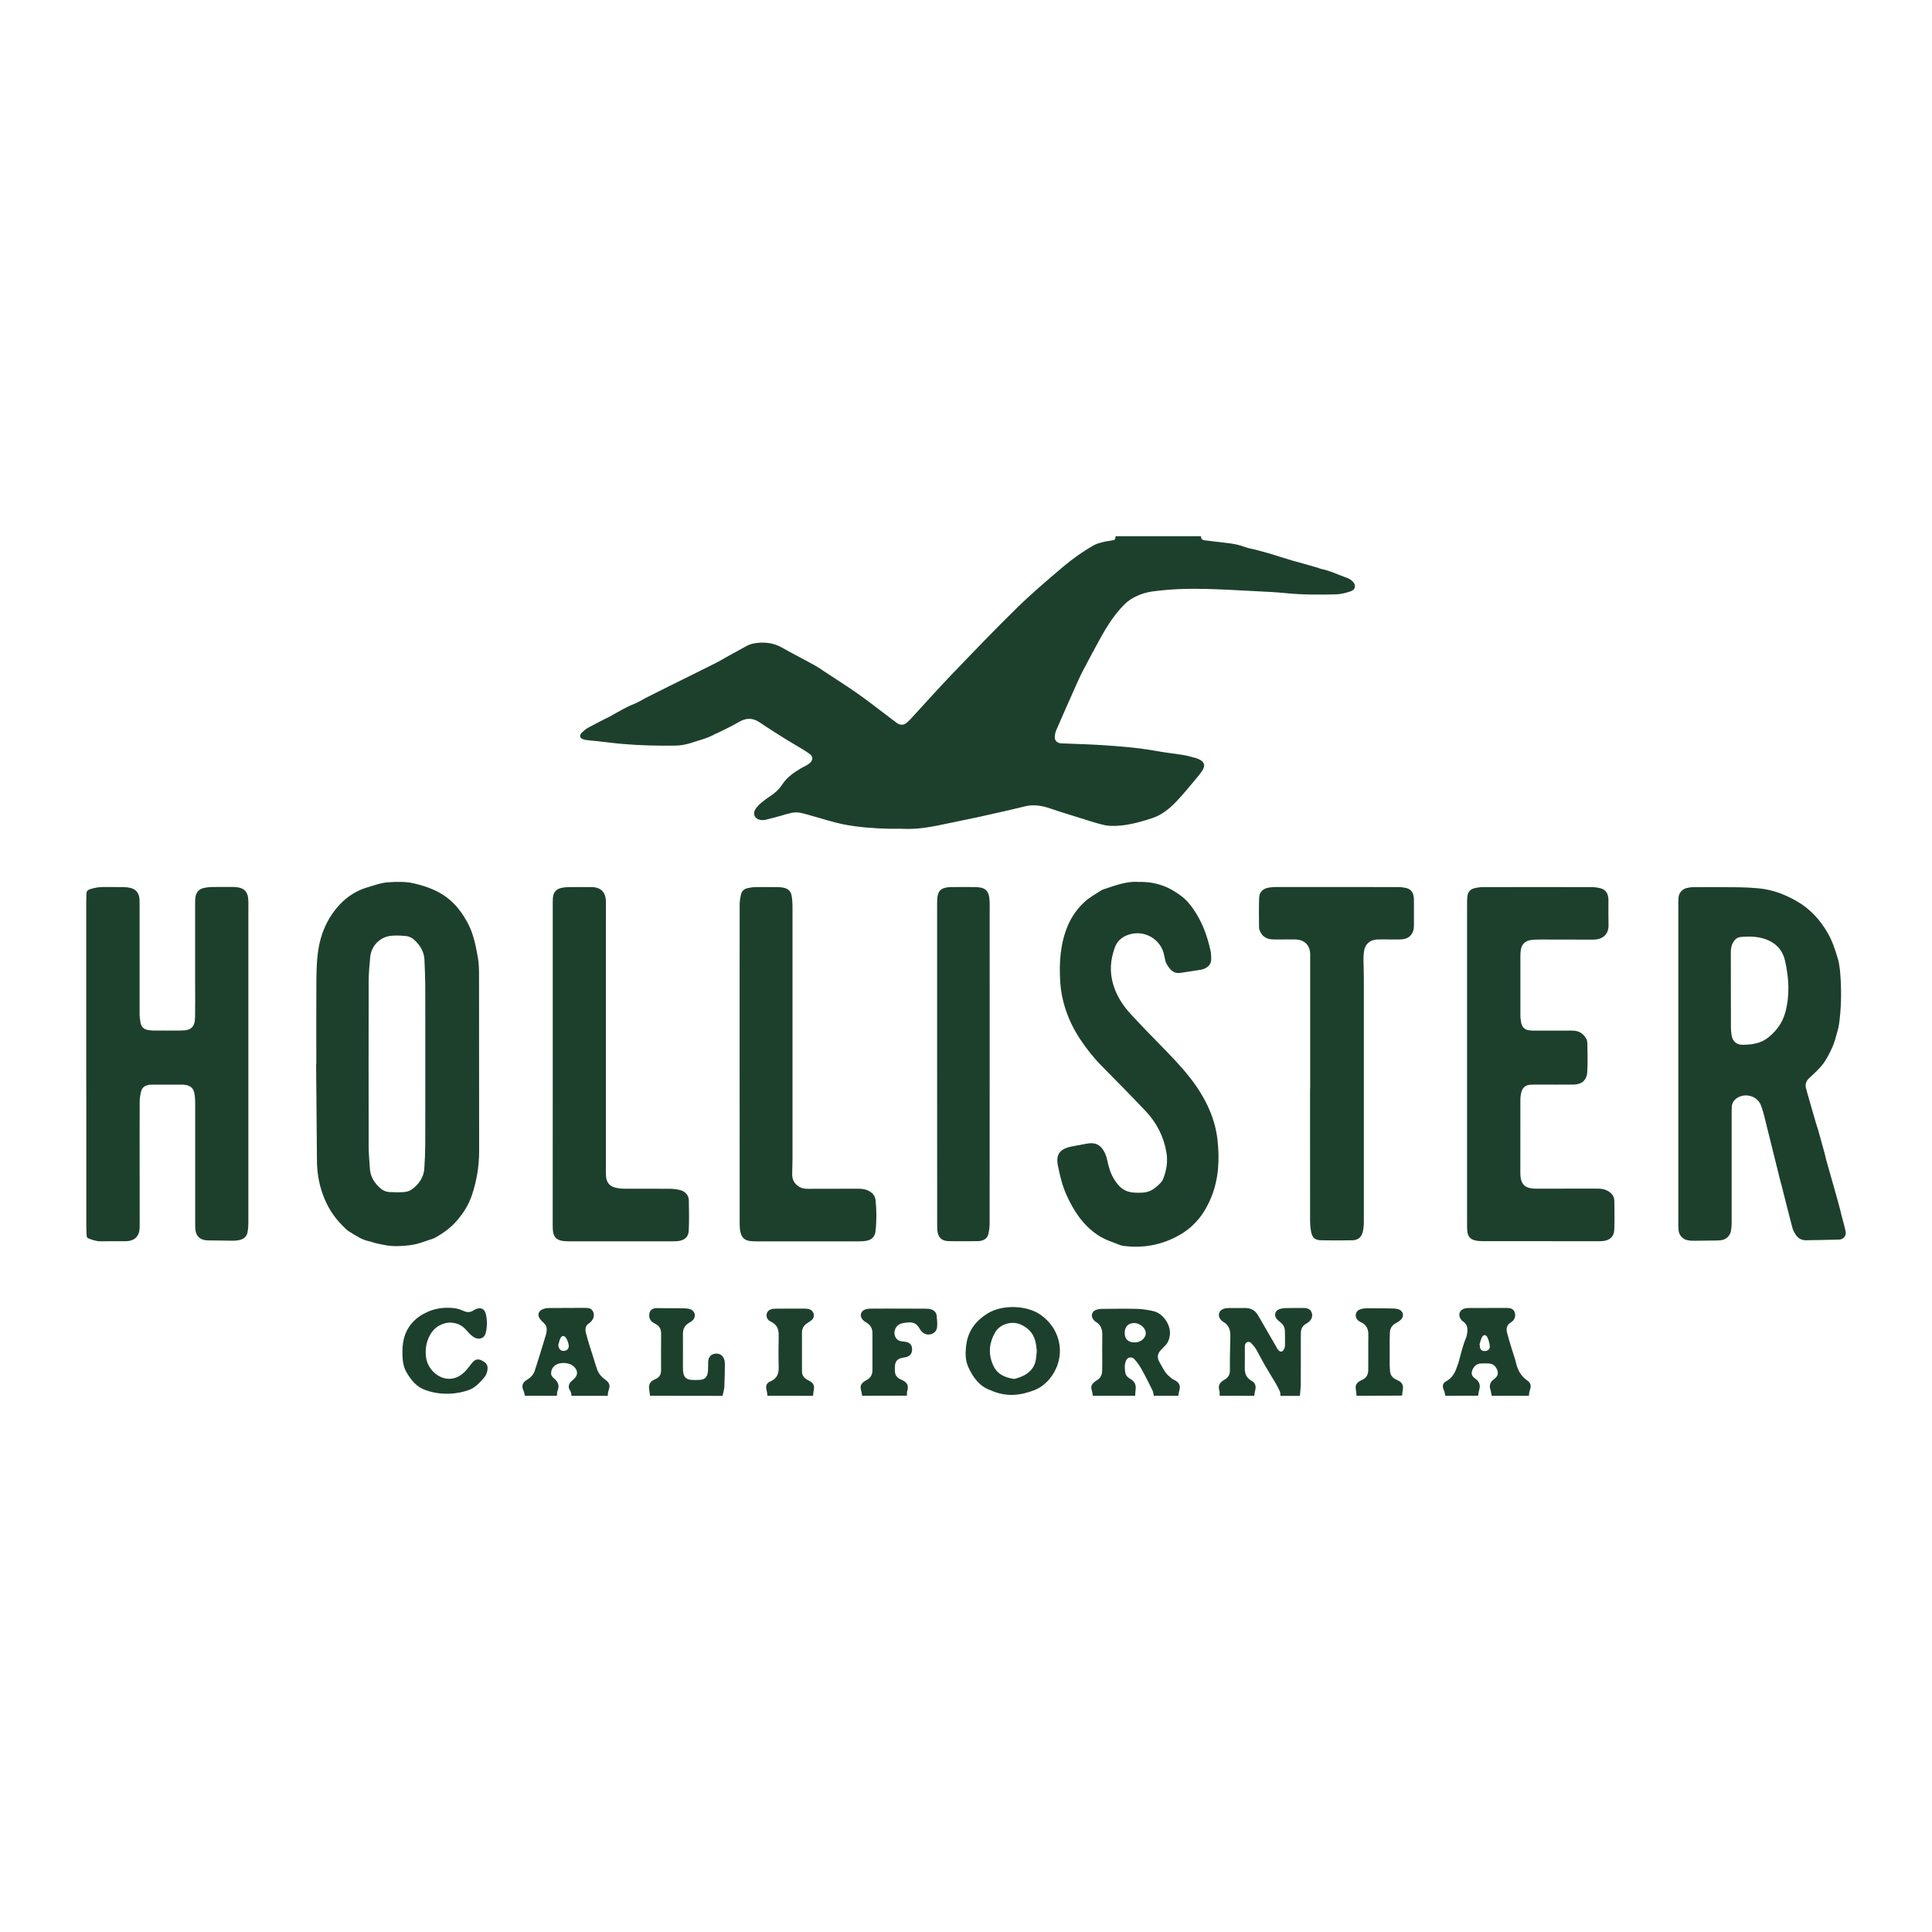
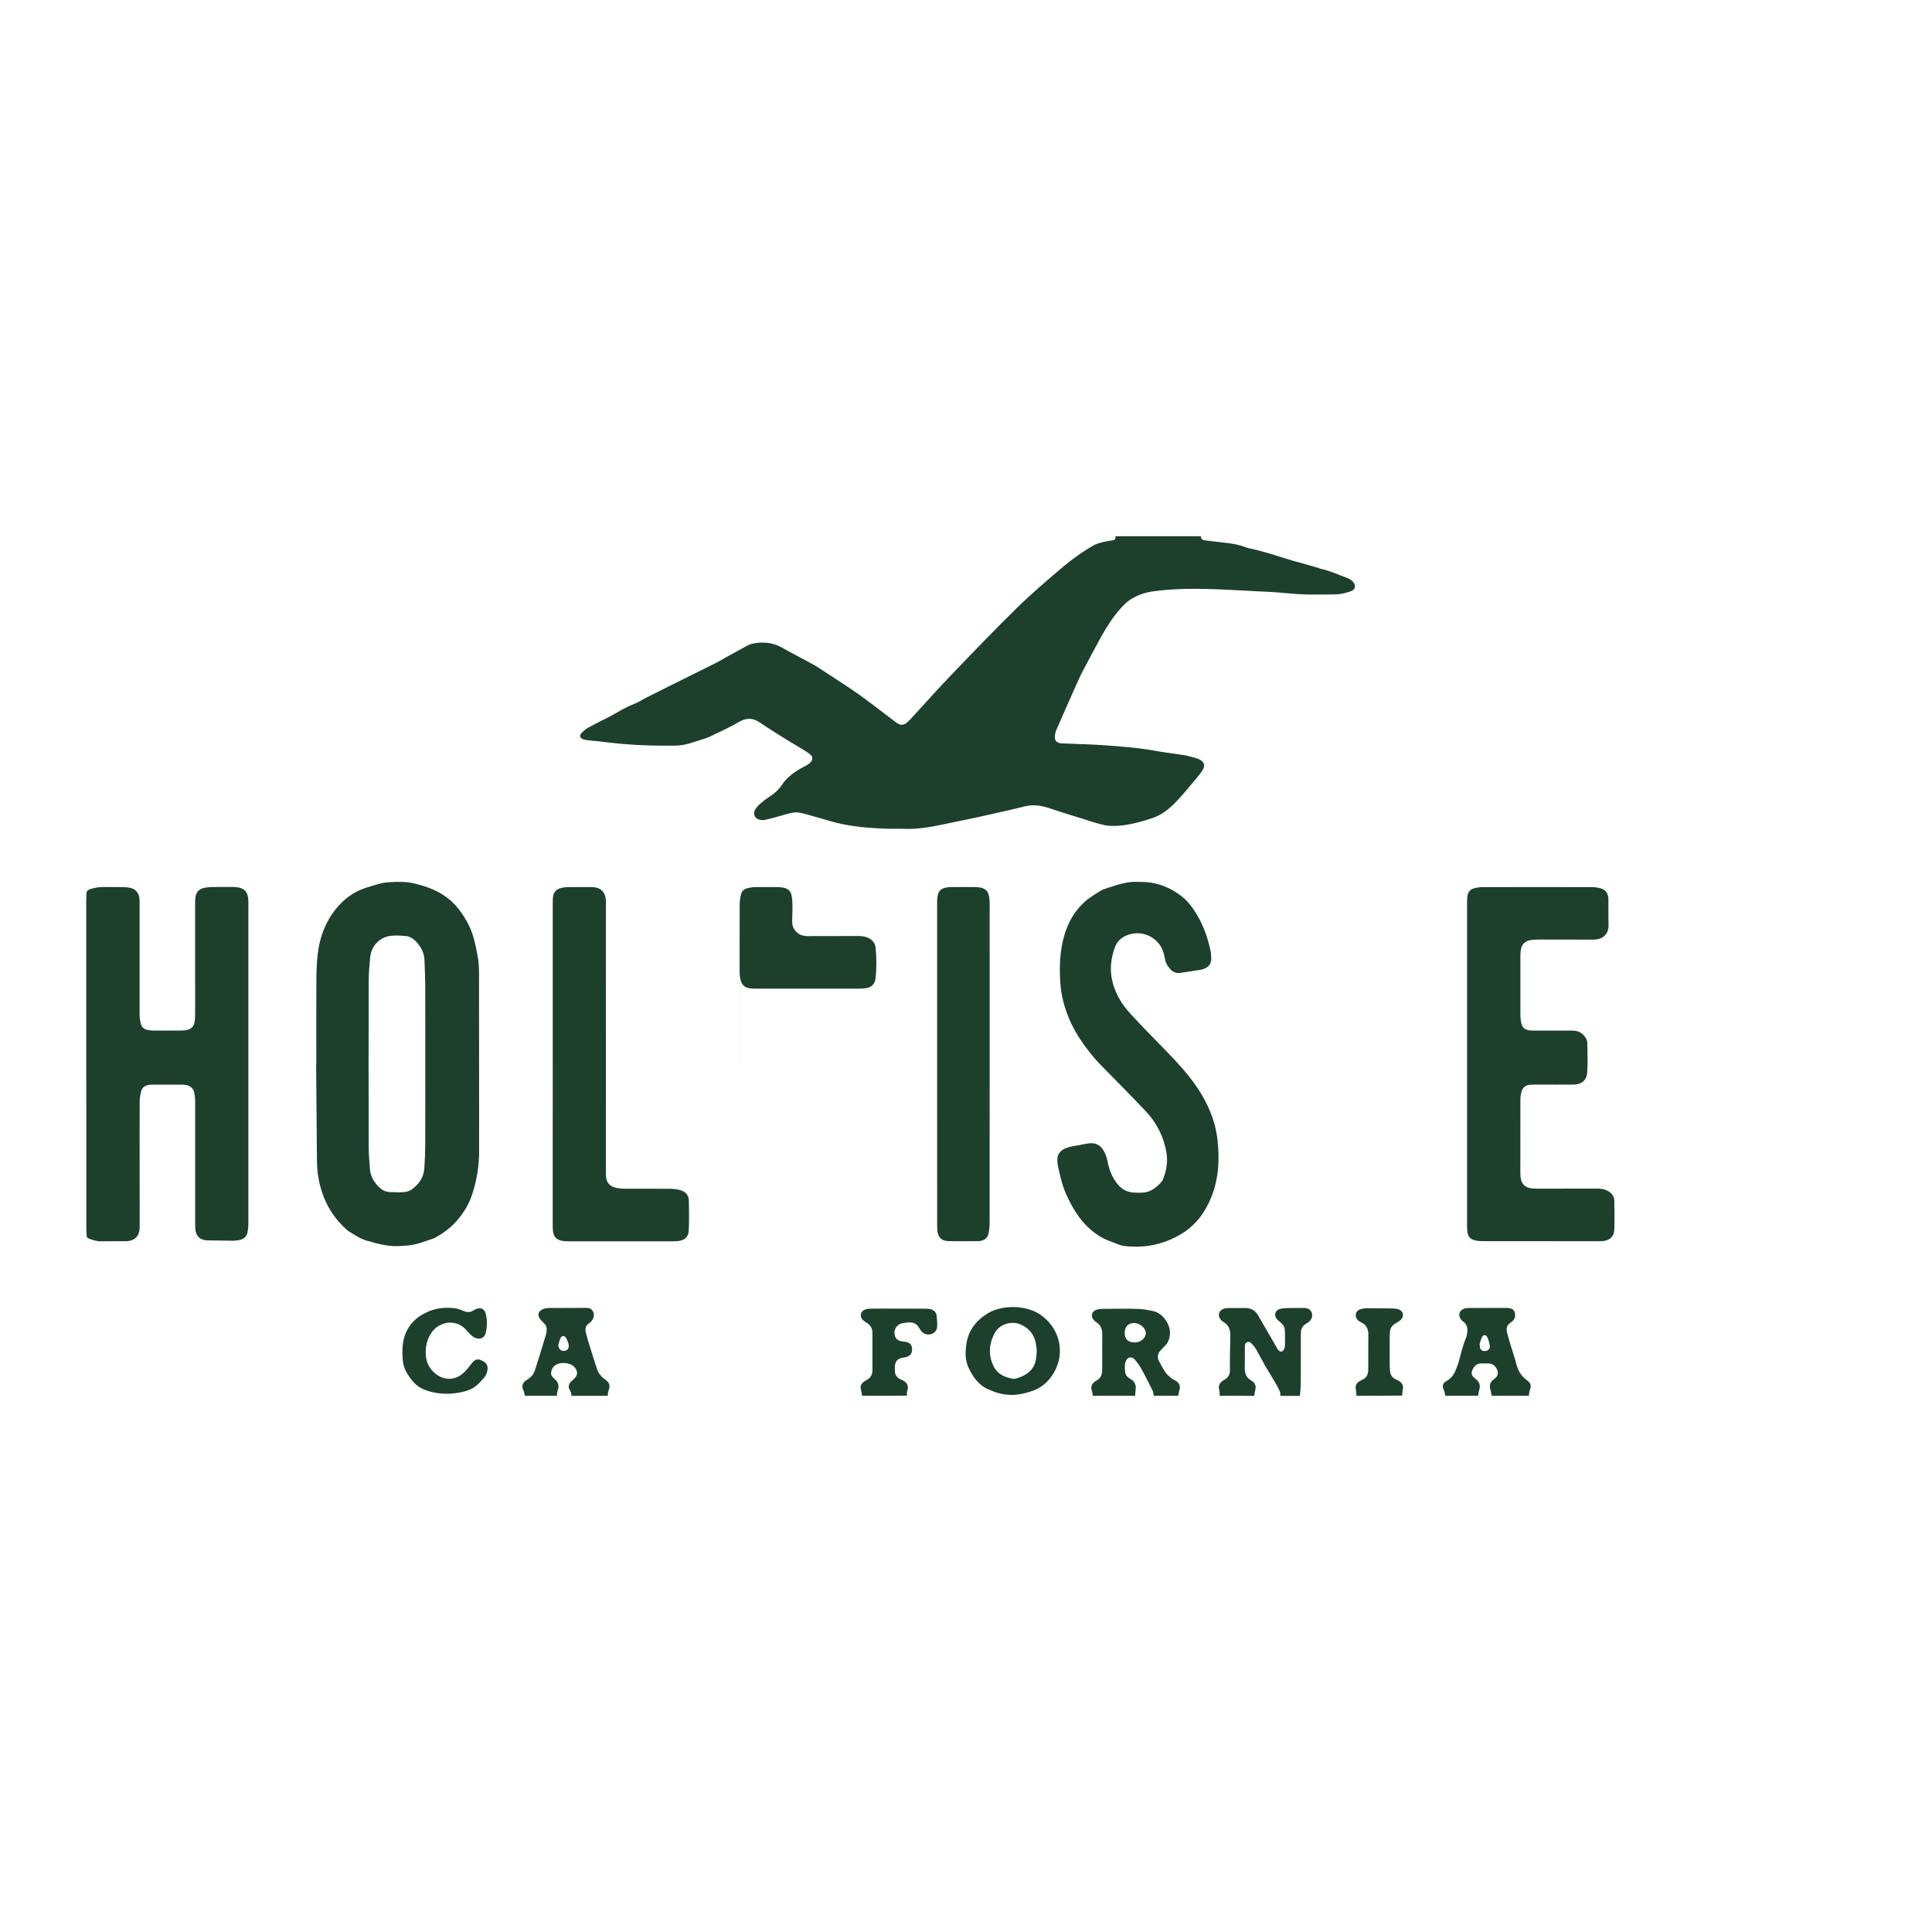
<svg xmlns="http://www.w3.org/2000/svg" version="1.1" id="Layer_1" x="0px" y="0px" viewBox="0 0 400 400" style="enable-background:new 0 0 400 400;" xml:space="preserve">
  <style type="text/css">
	.st0{fill:#1D402D;}
</style>
  <g>
    <g>
      <path class="st0" d="M248.66,111.02c-0.03,0.54,0.25,0.79,0.78,0.85c1.54,0.18,3.07,0.37,4.6,0.55c1.25,0.14,2.47,0.36,3.66,0.81    c0.78,0.3,1.63,0.42,2.45,0.63c0.9,0.24,1.8,0.48,2.69,0.74c0.76,0.22,1.5,0.47,2.25,0.7c0.83,0.26,1.67,0.53,2.5,0.77    c0.73,0.21,1.46,0.4,2.19,0.6c1.04,0.29,2.07,0.59,3.1,0.89c0.2,0.06,0.38,0.17,0.57,0.21c1.87,0.37,3.59,1.21,5.37,1.85    c0.48,0.17,0.96,0.46,1.3,0.83c0.68,0.72,0.5,1.65-0.44,1.96c-0.96,0.32-1.98,0.61-2.98,0.64c-3.5,0.09-6.99,0.11-10.49-0.25    c-2-0.2-4.01-0.29-6.02-0.39c-3.67-0.18-7.34-0.42-11.01-0.49c-3.53-0.07-7.05,0.05-10.56,0.53c-1.64,0.23-3.19,0.79-4.57,1.67    c-0.84,0.54-1.56,1.31-2.23,2.07c-1.5,1.72-2.73,3.64-3.83,5.63c-1.27,2.3-2.5,4.61-3.72,6.93c-0.57,1.08-1.07,2.2-1.57,3.32    c-1.35,3.03-2.7,6.07-4.02,9.12c-0.19,0.44-0.28,0.95-0.3,1.44c-0.02,0.63,0.41,1.1,1.03,1.23c0.23,0.05,0.46,0.05,0.7,0.06    c2.65,0.11,5.3,0.17,7.95,0.34c3.81,0.25,7.62,0.54,11.38,1.23c1.86,0.34,3.75,0.53,5.62,0.84c0.83,0.14,1.65,0.38,2.46,0.6    c0.33,0.09,0.66,0.23,0.97,0.4c0.83,0.45,1.04,1.18,0.56,1.99c-0.34,0.57-0.75,1.11-1.18,1.62c-1.47,1.74-2.88,3.52-4.46,5.15    c-1.38,1.42-2.97,2.69-4.89,3.31c-2.8,0.91-5.65,1.7-8.64,1.59c-0.8-0.03-1.61-0.24-2.39-0.45c-1.07-0.28-2.12-0.64-3.17-0.97    c-2.28-0.72-4.57-1.39-6.83-2.17c-1.75-0.6-3.47-0.9-5.31-0.45c-3.11,0.77-6.25,1.45-9.37,2.16c-0.57,0.13-1.14,0.24-1.71,0.36    c-1.65,0.34-3.31,0.68-4.96,1.03c-3,0.64-5.99,1.25-9.09,1.1c-0.99-0.05-1.98,0.01-2.97-0.01c-3.18-0.09-6.36-0.31-9.47-0.92    c-2.11-0.42-4.16-1.12-6.24-1.68c-0.95-0.26-1.9-0.58-2.87-0.74c-1.18-0.19-2.31,0.2-3.43,0.53c-1.17,0.34-2.36,0.66-3.54,0.94    c-0.39,0.09-0.82,0.09-1.21,0.01c-1.06-0.21-1.52-1.23-0.95-2.15c0.3-0.48,0.72-0.92,1.16-1.3c0.62-0.53,1.28-1.02,1.96-1.46    c0.97-0.63,1.81-1.4,2.43-2.36c0.99-1.52,2.41-2.51,3.92-3.4c0.35-0.21,0.73-0.37,1.08-0.57c0.27-0.16,0.56-0.33,0.79-0.55    c0.66-0.62,0.63-1.31-0.09-1.85c-0.49-0.37-1.01-0.69-1.53-1.01c-1.12-0.68-2.26-1.33-3.37-2.02c-1.8-1.13-3.61-2.25-5.36-3.45    c-1.53-1.04-2.87-1.04-4.47-0.08c-1.42,0.85-2.94,1.52-4.42,2.27c-0.1,0.05-0.23,0.07-0.33,0.12c-1.55,0.92-3.3,1.3-4.98,1.87    c-1.15,0.38-2.31,0.58-3.52,0.59c-3.53,0.03-7.06-0.04-10.57-0.34c-1.8-0.15-3.59-0.39-5.39-0.59c-0.49-0.05-0.99-0.08-1.48-0.14    c-0.46-0.06-0.94-0.09-1.38-0.23c-0.82-0.25-0.94-0.84-0.31-1.44c0.36-0.34,0.73-0.69,1.16-0.92c1.19-0.66,2.42-1.27,3.63-1.9    c0.28-0.15,0.59-0.26,0.86-0.42c1.71-0.94,3.36-1.98,5.2-2.69c0.84-0.32,1.59-0.84,2.4-1.25c1.48-0.75,2.96-1.49,4.45-2.23    c1.04-0.52,2.09-1.03,3.13-1.55c2.37-1.18,4.75-2.35,7.12-3.55c0.68-0.34,1.32-0.75,1.98-1.11c1.38-0.76,2.76-1.52,4.14-2.28    c0.87-0.48,1.82-0.63,2.78-0.68c1.57-0.07,3.06,0.19,4.46,0.98c2.18,1.23,4.42,2.36,6.61,3.57c0.89,0.49,1.73,1.08,2.58,1.64    c2.14,1.41,4.31,2.78,6.41,4.25c1.96,1.37,3.84,2.84,5.75,4.28c0.84,0.63,1.66,1.28,2.51,1.9c0.7,0.51,1.42,0.49,2.08-0.07    c0.36-0.3,0.68-0.64,0.99-0.98c2.75-2.98,5.44-6.01,8.24-8.93c4.48-4.67,8.96-9.35,13.58-13.87c3.02-2.95,6.25-5.7,9.47-8.43    c2-1.69,4.14-3.22,6.43-4.51c0.52-0.3,1.13-0.47,1.72-0.62c0.65-0.17,1.31-0.26,1.98-0.37c0.69-0.12,0.69-0.11,0.82-0.88    C236.87,111.02,242.76,111.02,248.66,111.02z" />
-       <path class="st0" d="M382.12,254.98c0.18,0.84-0.45,1.64-1.31,1.66c-1.91,0.05-5.13,0.13-6.93,0.14    c-0.94,0.01-1.68-0.44-2.17-1.26c-0.22-0.37-0.46-0.76-0.57-1.17c-0.51-1.88-0.98-3.78-1.46-5.67c-0.29-1.13-0.57-2.26-0.86-3.39    c-0.06-0.23-0.13-0.45-0.19-0.67c-1.12-4.5-2.22-9-3.35-13.49c-0.2-0.79-0.42-1.58-0.72-2.34c-0.83-2.07-3.68-2.67-5.33-1.14    c-0.41,0.38-0.65,0.93-0.68,1.5c-0.03,0.55-0.03,1.11-0.03,1.66c0,7.49,0.01,14.99,0,22.48c0,0.55-0.05,1.11-0.16,1.65    c-0.21,0.96-1.01,1.7-1.99,1.83c-0.31,0.04-0.63,0.05-0.94,0.06c-1.63,0.03-3.26,0.05-4.9,0.06c-0.39,0-0.78-0.04-1.16-0.12    c-0.94-0.19-1.7-0.97-1.82-1.92c-0.07-0.52-0.07-1.05-0.07-1.57c0-22.01,0-44.02,0-66.04c0-0.47,0.01-0.95,0.04-1.42    c0.07-0.93,0.75-1.72,1.65-1.95c0.45-0.12,0.93-0.19,1.4-0.19c3.18-0.01,6.36-0.02,9.53,0.02c1.34,0.02,2.68,0.1,4.02,0.22    c2.84,0.26,5.43,1.26,7.89,2.67c2.75,1.57,4.79,3.81,6.38,6.55c0.99,1.69,1.57,3.52,2.11,5.34c0.41,1.38,0.5,2.87,0.59,4.32    c0.17,2.98,0.09,5.96-0.29,8.92c-0.08,0.65-0.22,1.3-0.41,1.93c-0.31,1.04-0.55,2.11-0.99,3.09c-0.55,1.21-1.14,2.44-1.93,3.5    c-0.86,1.14-1.97,2.09-3.01,3.09c-0.5,0.48-0.74,1.19-0.57,1.87c0.17,0.7,0.38,1.4,0.58,2.1c0.28,0.98,0.56,1.96,0.84,2.94    c0.23,0.81,0.47,1.62,0.71,2.43c0.13,0.45,0.29,0.89,0.42,1.33c0.44,1.57,0.88,3.14,1.31,4.71c0.13,0.48,0.22,0.97,0.35,1.44    c0.76,2.69,1.52,5.37,2.28,8.06c0.2,0.7,0.39,1.4,0.57,2.11c0.15,0.56,0.29,1.13,0.42,1.7    C381.44,252.34,381.86,253.72,382.12,254.98z M358.36,205.13C358.36,205.13,358.36,205.13,358.36,205.13    c0.01,2.51,0,5.01,0.01,7.52c0,0.55,0.04,1.11,0.13,1.65c0.22,1.31,0.99,2.03,2.33,2.01c1.94-0.02,3.8-0.27,5.4-1.61    c1.65-1.37,2.83-3.02,3.39-5.07c0.98-3.6,0.76-7.22-0.07-10.81c-0.43-1.85-1.54-3.24-3.29-4.07c-1.89-0.89-3.89-0.94-5.91-0.75    c-0.72,0.07-1.2,0.54-1.55,1.15c-0.39,0.69-0.45,1.43-0.45,2.2C358.36,199.95,358.36,202.54,358.36,205.13z" />
      <path class="st0" d="M252.51,288.98c-0.01-0.34,0.05-0.69-0.04-1c-0.27-0.95-0.1-1.55,0.71-2.12c0.14-0.1,0.29-0.19,0.44-0.28    c0.68-0.41,1.02-1.01,1.02-1.81c0-1.11-0.01-2.22,0.01-3.32c0.02-1.25,0.04-2.51,0.08-3.76c0.04-1.28-0.28-2.36-1.49-3.03    c-0.17-0.1-0.32-0.25-0.46-0.4c-0.73-0.77-0.5-1.89,0.5-2.27c0.37-0.14,0.8-0.17,1.2-0.18c1.08-0.02,2.16,0.03,3.24,0    c1.23-0.03,2.14,0.47,2.75,1.52c1.2,2.06,2.39,4.13,3.59,6.2c0.19,0.33,0.35,0.68,0.59,0.97c0.4,0.49,0.89,0.43,1.18-0.13    c0.12-0.23,0.2-0.5,0.21-0.75c0.01-1.07,0.03-2.15-0.03-3.22c-0.04-0.7-0.41-1.26-0.98-1.69c-0.25-0.19-0.51-0.4-0.71-0.65    c-0.58-0.71-0.34-1.69,0.52-2c0.4-0.15,0.85-0.21,1.28-0.23c1.25-0.04,2.51-0.03,3.76-0.03c0.96,0,1.5,0.34,1.72,1.05    c0.22,0.73-0.06,1.44-0.79,1.96c-0.14,0.1-0.29,0.19-0.44,0.28c-0.66,0.39-0.99,0.97-1.03,1.72c-0.02,0.26-0.02,0.52-0.02,0.79    c0,3.32,0.01,6.65-0.01,9.97c-0.01,0.81-0.12,1.62-0.18,2.43c-1.34,0-2.68,0-4.02,0c-0.04-0.31-0.01-0.66-0.13-0.93    c-0.27-0.61-0.59-1.2-0.93-1.78c-0.7-1.2-1.45-2.38-2.15-3.59c-0.62-1.08-1.19-2.2-1.8-3.29c-0.2-0.35-0.45-0.68-0.72-0.97    c-0.31-0.33-0.61-0.79-1.16-0.56c-0.53,0.22-0.49,0.75-0.49,1.21c-0.01,1.37,0.03,2.73-0.01,4.1c-0.03,1.17,0.31,2.07,1.4,2.68    c0.82,0.46,0.99,1.19,0.73,2.1c-0.1,0.33-0.11,0.68-0.16,1.02C257.29,288.98,254.9,288.98,252.51,288.98z" />
      <path class="st0" d="M226.26,288.98c-0.07-0.37-0.09-0.75-0.21-1.1c-0.23-0.66-0.11-1.2,0.42-1.65c0.18-0.15,0.35-0.31,0.56-0.42    c0.81-0.43,1.13-1.14,1.16-2.01c0.02-0.49,0.01-0.99,0.02-1.49c0-1.98-0.03-3.96,0.01-5.94c0.02-1.18-0.33-2.11-1.38-2.72    c-0.15-0.09-0.27-0.22-0.39-0.35c-0.68-0.74-0.45-1.79,0.5-2.11c0.41-0.14,0.86-0.2,1.29-0.2c2.42-0.02,4.84-0.07,7.25,0    c1.12,0.03,2.26,0.23,3.36,0.48c1.95,0.45,3.54,2.82,3.37,4.78c-0.08,0.88-0.33,1.65-0.93,2.29c-0.34,0.36-0.7,0.7-1.03,1.07    c-0.61,0.67-0.71,1.47-0.28,2.25c0.42,0.76,0.81,1.55,1.31,2.26c0.34,0.49,0.83,0.88,1.29,1.27c0.24,0.2,0.56,0.3,0.83,0.47    c0.82,0.51,1.04,1.18,0.74,2.1c-0.11,0.33-0.14,0.68-0.2,1.02c-1.69,0-3.38,0-5.07,0c-0.08-0.36-0.09-0.75-0.25-1.07    c-0.73-1.48-1.47-2.97-2.27-4.41c-0.42-0.75-0.93-1.48-1.51-2.11c-0.53-0.57-1.37-0.41-1.68,0.24c-0.39,0.82-0.33,1.7-0.19,2.57    c0.11,0.66,0.6,1.03,1.14,1.35c0.87,0.5,1.13,1.27,0.99,2.22c-0.06,0.4-0.06,0.8-0.08,1.21    C232.09,288.98,229.17,288.98,226.26,288.98z M232.86,275.95c-0.01,1.28,0.69,1.96,2.02,1.99c1.23,0.02,2.31-0.85,2.34-1.89    c0.03-1.05-1.17-2.12-2.37-2.13C233.59,273.92,232.87,274.65,232.86,275.95z" />
      <path class="st0" d="M204.99,287.8c-2.28-0.84-3.56-2.68-4.51-4.75c-0.68-1.49-0.63-3.15-0.41-4.74c0.4-2.84,2-4.9,4.41-6.38    c3.08-1.9,8.09-1.69,10.91,0.25c4,2.75,5.25,7.85,2.8,12.03c-0.93,1.58-2.22,2.85-3.95,3.58    C211.14,288.98,208.27,289.28,204.99,287.8z M214.66,279.61c-0.06-0.43-0.11-0.92-0.19-1.41c-0.32-1.87-1.36-3.16-3.09-3.95    c-1.89-0.86-4.38-0.15-5.4,1.69c-1.26,2.28-1.42,4.66-0.21,7.03c0.82,1.6,2.31,2.21,3.98,2.49c0.17,0.03,0.36,0.02,0.52-0.03    c1.4-0.4,2.67-0.97,3.54-2.23C214.55,282.12,214.54,280.89,214.66,279.61z" />
      <path class="st0" d="M299.23,288.98c-0.08-0.36-0.1-0.75-0.26-1.07c-0.4-0.86-0.35-1.51,0.46-1.95c1.18-0.64,1.76-1.64,2.17-2.83    c0.12-0.36,0.28-0.71,0.38-1.07c0.46-1.71,0.86-3.44,1.55-5.09c0.14-0.34,0.2-0.73,0.25-1.1c0.13-0.93-0.06-1.73-0.9-2.3    c-0.25-0.17-0.48-0.45-0.6-0.73c-0.37-0.82-0.02-1.6,0.84-1.89c0.32-0.11,0.68-0.14,1.03-0.14c2.56-0.01,5.13-0.01,7.69-0.02    c0.12,0,0.23,0,0.35,0.01c0.65,0.04,1.22,0.24,1.42,0.94c0.2,0.7,0.06,1.33-0.5,1.83c-0.09,0.08-0.18,0.15-0.28,0.21    c-0.84,0.48-1.04,1.23-0.82,2.1c0.29,1.13,0.63,2.24,0.97,3.35c0.29,0.97,0.66,1.93,0.89,2.92c0.34,1.48,1,2.71,2.26,3.61    c0.84,0.6,0.94,1.18,0.59,2.13c-0.13,0.34-0.12,0.73-0.18,1.09c-2.57,0-5.13,0-7.7,0c-0.07-0.37-0.13-0.73-0.21-1.1    c-0.04-0.17-0.13-0.33-0.15-0.5c-0.11-0.76,0.16-1.34,0.79-1.8c0.84-0.62,1.02-1.2,0.68-2.02c-0.3-0.71-0.83-1.2-1.64-1.26    c-0.61-0.04-1.22-0.03-1.83,0c-0.79,0.05-1.42,0.66-1.7,1.52c-0.27,0.8,0.15,1.24,0.73,1.67c0.85,0.62,1.03,1.37,0.72,2.38    c-0.11,0.35-0.13,0.73-0.2,1.1C303.78,288.98,301.5,288.98,299.23,288.98z M306.3,278.41c0.03,0.01,0.05,0.02,0.08,0.03    c0,0.09,0,0.17,0,0.26c0.03,0.69,0.38,1.03,1.03,1.02c0.63-0.01,1.11-0.41,1.04-1.03c-0.07-0.62-0.24-1.26-0.51-1.82    c-0.29-0.6-0.83-0.59-1.12-0.01C306.57,277.34,306.46,277.89,306.3,278.41z" />
      <path class="st0" d="M108.67,288.98c-0.09-0.36-0.13-0.74-0.29-1.07c-0.38-0.79-0.28-1.47,0.4-2.02c0.14-0.11,0.28-0.2,0.43-0.29    c0.72-0.44,1.25-1.04,1.52-1.85c0.33-0.99,0.64-1.99,0.95-2.99c0.46-1.47,0.91-2.95,1.35-4.42c0.1-0.33,0.15-0.68,0.16-1.03    c0.02-0.51-0.16-0.97-0.54-1.34c-0.21-0.2-0.42-0.4-0.62-0.61c-0.92-0.94-0.66-2.02,0.6-2.4c0.38-0.12,0.8-0.15,1.2-0.15    c2.47-0.02,4.95-0.02,7.42-0.03c0.65,0,1.23,0.12,1.53,0.77c0.33,0.71,0.17,1.36-0.31,1.95c-0.13,0.16-0.27,0.32-0.44,0.42    c-0.83,0.48-0.92,1.24-0.72,2.05c0.24,0.96,0.53,1.9,0.82,2.85c0.28,0.92,0.58,1.83,0.87,2.74c0.21,0.66,0.4,1.34,0.64,1.99    c0.32,0.84,0.85,1.5,1.59,2.03c1.04,0.74,1.15,1.23,0.72,2.47c-0.1,0.29-0.09,0.62-0.13,0.94c-2.51,0-5.02,0-7.52,0    c0.02-0.42-0.07-0.78-0.31-1.15c-0.37-0.56-0.29-1.18,0.14-1.69c0.19-0.22,0.42-0.39,0.64-0.59c0.89-0.78,0.94-1.7,0.12-2.56    c-0.9-0.95-3-1.1-4.03-0.27c-0.47,0.38-0.73,0.89-0.76,1.51c-0.03,0.52,0.26,0.86,0.63,1.17c0.81,0.68,1.16,1.49,0.7,2.55    c-0.13,0.3-0.08,0.68-0.12,1.02C113.1,288.98,110.88,288.98,108.67,288.98z M115.59,278.47c0.06,0.8,0.5,1.27,1.2,1.22    c0.69-0.05,1.1-0.6,0.93-1.36c-0.1-0.44-0.27-0.89-0.5-1.28c-0.38-0.63-0.92-0.58-1.23,0.1    C115.8,277.57,115.72,278.03,115.59,278.47z" />
      <path class="st0" d="M88.09,287.8c-1.89-0.65-3.03-2.12-3.97-3.76c-0.62-1.09-0.77-2.33-0.8-3.55c-0.02-1.1,0.02-2.24,0.29-3.29    c0.66-2.62,2.35-4.42,4.8-5.54c1.81-0.83,3.7-1.04,5.64-0.82c0.65,0.07,1.31,0.31,1.91,0.57c0.73,0.32,1.4,0.35,2.07-0.11    c0.12-0.08,0.25-0.14,0.39-0.21c1.03-0.5,1.89-0.17,2.16,0.94c0.32,1.32,0.3,2.67-0.03,3.99c-0.26,1.06-1.36,1.45-2.39,0.86    c-0.49-0.28-0.92-0.71-1.29-1.15c-0.7-0.82-1.49-1.51-2.55-1.75c-0.55-0.13-1.17-0.21-1.72-0.11c-1.56,0.28-2.76,1.07-3.57,2.53    c-0.81,1.46-1.01,2.96-0.83,4.56c0.24,2.14,2.06,4.15,4.19,4.46c1.77,0.26,3.15-0.58,4.28-1.89c0.42-0.48,0.77-1.03,1.2-1.5    c0.57-0.62,1.08-0.72,1.8-0.39c0.72,0.33,1.32,0.78,1.28,1.69c-0.03,0.72-0.27,1.38-0.74,1.92c-0.89,1-1.77,2.03-3.08,2.51    C94.82,288.64,91.32,288.98,88.09,287.8z" />
      <path class="st0" d="M178.49,288.98c-0.06-0.34-0.08-0.69-0.18-1.02c-0.27-0.89-0.14-1.35,0.58-1.91    c0.16-0.12,0.34-0.22,0.52-0.32c0.83-0.44,1.22-1.11,1.22-2.06c-0.01-2.56,0-5.13,0-7.69c0-0.97-0.42-1.67-1.25-2.15    c-0.27-0.16-0.54-0.35-0.76-0.58c-0.68-0.74-0.46-1.77,0.48-2.13c0.39-0.15,0.85-0.18,1.28-0.18c2.04-0.02,4.08-0.01,6.12-0.01    c1.75,0,3.49,0,5.24,0.02c0.37,0,0.77,0.04,1.11,0.16c0.58,0.21,1,0.64,1.07,1.27c0.08,0.81,0.18,1.63,0.09,2.43    c-0.15,1.37-1.91,1.97-2.99,1.05c-0.3-0.26-0.54-0.61-0.74-0.96c-0.46-0.79-1.13-1.15-2.03-1.11c-0.49,0.03-0.99,0.07-1.47,0.18    c-1.09,0.23-1.78,1.31-1.56,2.37c0.16,0.72,0.59,1.19,1.33,1.34c0.34,0.07,0.7,0.08,1.04,0.15c0.78,0.16,1.18,0.6,1.24,1.36    c0.07,0.85-0.28,1.46-1.03,1.72c-0.3,0.1-0.62,0.14-0.94,0.2c-1.05,0.2-1.51,0.7-1.58,1.77c-0.02,0.32,0,0.64,0,0.96    c0.01,0.82,0.41,1.38,1.13,1.72c0.11,0.05,0.21,0.11,0.32,0.15c1.05,0.42,1.48,1.23,1.1,2.3c-0.1,0.29-0.05,0.63-0.07,0.95    C184.67,288.98,181.58,288.98,178.49,288.98z" />
-       <path class="st0" d="M134.57,288.98c-0.04-0.37-0.07-0.75-0.14-1.12c-0.21-1.17,0.11-1.85,1.2-2.3c0.88-0.36,1.25-0.96,1.24-1.89    c-0.01-2.51-0.02-5.02,0.01-7.52c0.01-1.03-0.41-1.71-1.34-2.14c-0.84-0.4-1.21-1.07-1.12-1.88c0.08-0.74,0.49-1.17,1.22-1.28    c0.26-0.04,0.52-0.01,0.78-0.01c1.69,0.01,3.38,0,5.06,0.03c0.46,0.01,0.94,0.03,1.37,0.17c1.14,0.38,1.35,1.65,0.44,2.42    c-0.18,0.15-0.38,0.28-0.58,0.39c-0.91,0.5-1.32,1.28-1.32,2.3c0,0.96,0.01,1.92,0.01,2.89c0,1.28-0.01,2.57-0.01,3.85    c0,0.29,0,0.58,0.02,0.87c0.1,1.39,0.67,1.93,2.04,1.95c0.5,0.01,0.99,0.01,1.49-0.03c0.94-0.08,1.43-0.52,1.59-1.45    c0.08-0.46,0.06-0.93,0.08-1.39c0.01-0.38-0.01-0.76,0.03-1.14c0.11-0.85,0.68-1.38,1.5-1.44c0.88-0.07,1.56,0.37,1.8,1.2    c0.08,0.28,0.14,0.57,0.14,0.86c-0.02,1.57-0.03,3.15-0.11,4.72c-0.03,0.66-0.24,1.31-0.37,1.96    C144.6,288.98,139.58,288.98,134.57,288.98z" />
-       <path class="st0" d="M158.89,288.98c-0.05-0.34-0.06-0.7-0.15-1.02c-0.27-0.93-0.11-1.59,0.77-1.96c1.39-0.59,1.75-1.61,1.71-3    c-0.06-2.16-0.05-4.32,0-6.47c0.03-1.32-0.35-2.31-1.63-2.9c-0.74-0.34-1-1-0.84-1.65c0.13-0.54,0.65-0.94,1.39-1.01    c0.46-0.04,0.93-0.03,1.4-0.03c1.52-0.01,3.03-0.01,4.55-0.01c0.44,0,0.88,0,1.3,0.09c1.2,0.25,1.44,1.68,0.65,2.29    c-0.25,0.19-0.5,0.4-0.78,0.56c-0.77,0.45-1.22,1.1-1.22,1.99c-0.01,2.68,0,5.36,0,8.05c0,0.81,0.41,1.37,1.1,1.76    c0.18,0.1,0.37,0.18,0.54,0.28c0.76,0.45,0.97,0.96,0.8,1.84c-0.08,0.4-0.1,0.8-0.14,1.2    C165.19,288.98,162.04,288.98,158.89,288.98z" />
      <path class="st0" d="M280.85,288.98c-0.04-0.37-0.04-0.75-0.11-1.12c-0.2-0.99,0.03-1.52,0.94-2.01c0.08-0.04,0.15-0.09,0.23-0.12    c0.98-0.37,1.36-1.13,1.37-2.12c0.01-1.14,0-2.27,0.01-3.41c0-1.28-0.01-2.56,0.01-3.85c0.02-1.2-0.42-2.09-1.54-2.6    c-0.18-0.08-0.36-0.19-0.52-0.32c-0.88-0.73-0.68-2.01,0.41-2.36c0.46-0.15,0.97-0.21,1.46-0.21c1.66-0.01,3.32,0.02,4.98,0.04    c0.43,0.01,0.88,0.02,1.3,0.13c1.16,0.31,1.44,1.46,0.57,2.27c-0.27,0.25-0.61,0.45-0.94,0.63c-0.79,0.42-1.22,1.06-1.26,1.95    c-0.02,0.47-0.04,0.93-0.04,1.4c0,1.8,0,3.61,0,5.41c0,0.35,0.05,0.7,0.06,1.04c0.03,0.95,0.51,1.58,1.37,1.94    c0.16,0.07,0.32,0.15,0.47,0.23c0.74,0.43,0.97,0.99,0.81,1.84c-0.07,0.39-0.09,0.8-0.14,1.2    C287.15,288.98,284,288.98,280.85,288.98z" />
      <path class="st0" d="M17.85,220.39c0-11.14,0-22.28,0-33.42c0-0.64,0.02-1.28,0.04-1.92c0.02-0.48,0.2-0.76,0.72-0.94    c0.9-0.3,1.8-0.47,2.74-0.46c1.37,0.01,2.74-0.01,4.11,0.01c0.49,0.01,0.99,0.05,1.47,0.15c1.18,0.26,1.84,1.05,1.94,2.27    c0.03,0.41,0.03,0.82,0.03,1.22c0,7.49-0.01,14.99,0,22.48c0,0.64,0.07,1.28,0.18,1.91c0.15,0.86,0.66,1.42,1.54,1.56    c0.34,0.06,0.69,0.1,1.04,0.11c1.95,0.01,3.91,0.02,5.86,0c2.11-0.02,2.83-0.72,2.87-2.86c0.04-2.33,0.01-4.67,0.01-7    c0-5.45,0-10.91,0-16.36c0-0.44-0.01-0.88,0.05-1.31c0.14-1.01,0.68-1.74,1.71-1.98c0.54-0.12,1.09-0.19,1.64-0.2    c1.49-0.03,2.97-0.01,4.46-0.01c0.12,0,0.23,0,0.35,0.01c1.98,0.12,2.76,0.93,2.81,2.92c0.02,0.79,0,1.57,0,2.36    c0,21.46,0,42.92,0,64.38c0,0.61-0.06,1.22-0.17,1.82c-0.17,0.9-0.8,1.4-1.66,1.6c-0.42,0.09-0.87,0.15-1.3,0.15    c-1.69-0.01-3.38-0.04-5.07-0.07c-0.17,0-0.35-0.01-0.52-0.02c-1.3-0.12-2.08-0.85-2.24-2.15c-0.05-0.4-0.05-0.81-0.05-1.22    c0-8.43,0.01-16.85,0-25.28c0-0.64-0.06-1.28-0.19-1.9c-0.2-0.96-0.86-1.49-1.83-1.62c-0.26-0.04-0.52-0.06-0.78-0.06    c-2.01,0-4.02,0-6.04,0c-0.26,0-0.53,0.02-0.78,0.06c-0.78,0.13-1.38,0.54-1.57,1.33c-0.17,0.7-0.3,1.43-0.3,2.15    c-0.02,4.32-0.01,8.63-0.01,12.95c0,4.14,0.01,8.28,0.01,12.42c0,0.35,0,0.7-0.03,1.05c-0.11,1.37-0.95,2.25-2.32,2.42    c-0.29,0.04-0.58,0.04-0.87,0.04c-1.6,0.01-3.21-0.02-4.81,0.02c-0.9,0.02-1.72-0.28-2.54-0.58c-0.34-0.12-0.41-0.4-0.42-0.7    c-0.03-0.67-0.06-1.34-0.06-2.01c0-8.28,0-16.56,0-24.84C17.85,226.05,17.85,223.22,17.85,220.39z" />
      <path class="st0" d="M65.49,220.27c0-5.6-0.03-11.2,0.01-16.79c0.01-2.07,0.05-4.15,0.31-6.2c0.48-3.75,1.89-7.16,4.49-9.96    c1.6-1.73,3.56-2.97,5.87-3.64c1.37-0.4,2.7-0.91,4.15-1.01c1.81-0.12,3.64-0.18,5.4,0.23c2.76,0.65,5.4,1.62,7.59,3.56    c1.42,1.26,2.48,2.76,3.4,4.4c1.27,2.28,1.77,4.8,2.22,7.33c0.21,1.2,0.25,2.44,0.25,3.66c0.02,12.16,0.01,24.32,0.02,36.48    c0,3.15-0.52,6.23-1.52,9.19c-0.66,1.92-1.75,3.67-3.11,5.23c-1.28,1.48-2.83,2.58-4.52,3.53c-0.05,0.03-0.1,0.06-0.15,0.08    c-1.69,0.54-3.33,1.26-5.11,1.46c-1.6,0.18-3.2,0.28-4.8,0.02c-0.83-0.14-1.65-0.33-2.47-0.52c-0.31-0.07-0.6-0.23-0.92-0.29    c-1.63-0.29-2.95-1.22-4.31-2.05c-0.51-0.31-0.94-0.78-1.37-1.21c-1.89-1.88-3.24-4.07-4.13-6.6c-0.79-2.24-1.15-4.5-1.17-6.85    c-0.05-6.68-0.12-13.35-0.17-20.03C65.45,220.27,65.47,220.27,65.49,220.27z M88.05,220.21c0-5.48,0.01-10.97-0.01-16.45    c-0.01-1.66-0.1-3.32-0.16-4.98c-0.05-1.54-0.73-2.79-1.78-3.88c-0.57-0.59-1.24-1.02-2.04-1.1c-1.01-0.09-2.04-0.16-3.04-0.06    c-2.33,0.22-4.13,2.04-4.37,4.39c-0.17,1.68-0.31,3.37-0.32,5.06c-0.03,11.4-0.02,22.81,0,34.21c0,1.51,0.16,3.03,0.25,4.54    c0.09,1.54,0.8,2.77,1.89,3.83c0.61,0.6,1.33,0.98,2.16,1.03c1.02,0.06,2.04,0.08,3.06,0c0.56-0.05,1.18-0.24,1.62-0.58    c1.43-1.07,2.42-2.46,2.54-4.3c0.11-1.66,0.18-3.32,0.19-4.98C88.06,231.35,88.05,225.78,88.05,220.21z" />
      <path class="st0" d="M303.74,220.23c0-11.02,0-22.04,0-33.06c0-0.5,0-0.99,0.05-1.48c0.11-1.04,0.58-1.59,1.59-1.83    c0.53-0.12,1.09-0.19,1.64-0.19c7.52-0.01,15.04-0.02,22.57,0c0.6,0,1.22,0.09,1.81,0.25c0.94,0.25,1.45,0.93,1.57,1.89    c0.03,0.2,0.04,0.41,0.04,0.61c0,1.69-0.03,3.38,0.02,5.07c0.05,2.16-1.44,3.05-3.13,3.05c-3.73-0.01-7.46-0.02-11.2-0.02    c-0.61,0-1.23,0.02-1.83,0.12c-1.13,0.19-1.82,0.87-2,2.02c-0.06,0.4-0.09,0.81-0.09,1.22c-0.01,4.11-0.01,8.22,0,12.33    c0,0.55,0.07,1.11,0.19,1.64c0.19,0.86,0.76,1.36,1.64,1.47c0.4,0.05,0.81,0.06,1.22,0.06c2.51,0,5.01-0.01,7.52-0.01    c0.9,0,1.73,0.16,2.41,0.83c0.49,0.49,0.87,1.06,0.88,1.75c0.03,2.01,0.11,4.02-0.02,6.02c-0.11,1.7-1.14,2.56-2.84,2.58    c-2.36,0.03-4.72,0-7.08,0c-0.61,0-1.23-0.01-1.84,0.03c-0.99,0.06-1.64,0.59-1.88,1.55c-0.13,0.5-0.2,1.03-0.2,1.55    c-0.01,5.04-0.01,10.09-0.01,15.13c0,0.2,0,0.41,0.02,0.61c0.1,1.69,0.94,2.54,2.64,2.66c0.44,0.03,0.87,0.02,1.31,0.02    c3.99,0,7.99,0,11.98-0.01c0.74,0,1.45,0.09,2.11,0.45c0.82,0.45,1.38,1.1,1.4,2.07c0.03,2.01,0.07,4.02-0.01,6.02    c-0.06,1.38-0.92,2.16-2.29,2.31c-0.35,0.04-0.7,0.04-1.05,0.04c-7.9,0-15.8,0-23.7-0.01c-0.58,0-1.17-0.02-1.73-0.15    c-1.04-0.23-1.54-0.83-1.66-1.88c-0.05-0.46-0.05-0.93-0.05-1.4C303.74,242.44,303.74,231.34,303.74,220.23z" />
      <path class="st0" d="M235.68,182.6c3.62-0.12,6.46,1.03,9,3c1.28,0.99,2.24,2.31,3.07,3.68c1.42,2.34,2.3,4.9,2.88,7.56    c0.12,0.54,0.13,1.1,0.14,1.65c0.01,1.07-0.56,1.74-1.52,2.11c-0.22,0.08-0.44,0.15-0.67,0.18c-1.41,0.22-2.82,0.45-4.23,0.65    c-0.81,0.11-1.49-0.14-2.04-0.76c-0.51-0.58-0.93-1.2-1.08-1.97c-0.06-0.29-0.14-0.57-0.19-0.85c-0.59-3.41-4.27-5.62-7.78-4.19    c-1.17,0.48-2.01,1.31-2.44,2.49c-0.92,2.53-1.13,5.07-0.33,7.71c0.7,2.33,1.96,4.29,3.57,6.04c2.36,2.58,4.82,5.07,7.26,7.57    c2.32,2.38,4.58,4.82,6.46,7.57c2.26,3.32,3.84,6.95,4.29,10.97c0.44,3.97,0.27,7.93-1.23,11.71c-1.3,3.28-3.3,6.01-6.4,7.84    c-3.62,2.13-7.51,2.91-11.67,2.41c-0.23-0.03-0.47-0.05-0.69-0.13c-1.62-0.64-3.27-1.12-4.77-2.12c-3.07-2.04-4.96-4.94-6.45-8.19    c-0.91-1.98-1.4-4.07-1.83-6.19c-0.03-0.14-0.06-0.29-0.08-0.43c-0.22-1.78,0.38-2.77,2.09-3.33c0.6-0.2,1.25-0.28,1.88-0.41    c0.71-0.14,1.43-0.28,2.15-0.4c1.66-0.3,2.77,0.2,3.56,1.7c0.29,0.56,0.5,1.18,0.63,1.8c0.27,1.29,0.61,2.52,1.29,3.68    c1.62,2.76,3.18,3.12,6.05,2.97c1.65-0.09,2.8-1.06,3.84-2.19c0.19-0.21,0.32-0.49,0.42-0.76c0.67-1.74,0.95-3.51,0.63-5.39    c-0.56-3.3-2.03-6.14-4.3-8.54c-3-3.18-6.08-6.28-9.15-9.4c-1.7-1.73-3.19-3.62-4.52-5.66c-1.27-1.94-2.26-4-2.97-6.21    c-0.56-1.73-0.91-3.5-1.03-5.31c-0.26-4.05-0.04-8.05,1.57-11.85c0.8-1.87,1.95-3.49,3.46-4.88c1-0.92,2.17-1.56,3.29-2.29    c0.19-0.13,0.41-0.24,0.62-0.31C230.92,183.32,233.36,182.39,235.68,182.6z" />
-       <path class="st0" d="M271.26,225.37c0-9.04,0-18.08,0-27.12c0-0.23,0-0.47,0-0.7c-0.03-1.82-1.16-2.99-3.01-3.04    c-1.14-0.03-2.27,0-3.41,0c-0.52,0-1.05,0.01-1.57-0.03c-1.34-0.1-2.28-0.92-2.58-2.23c-0.01-0.03-0.02-0.06-0.02-0.09    c0-2.12-0.07-4.25,0.03-6.37c0.05-1.14,0.83-1.83,1.97-2.02c0.46-0.08,0.93-0.12,1.39-0.12c8.49-0.01,16.97-0.01,25.46,0.01    c0.52,0,1.05,0.07,1.56,0.18c0.93,0.2,1.45,0.82,1.6,1.75c0.04,0.26,0.06,0.52,0.06,0.78c0.01,1.75,0.01,3.5,0,5.25    c0,0.29-0.03,0.59-0.09,0.87c-0.27,1.18-1.14,1.91-2.45,1.99c-0.96,0.06-1.92,0.02-2.89,0.02c-0.73,0-1.46-0.02-2.19,0.01    c-1.52,0.08-2.51,0.97-2.72,2.46c-0.07,0.52-0.11,1.04-0.11,1.57c0.01,1.31,0.08,2.62,0.08,3.93c0.01,16.86,0.01,33.71,0,50.57    c0,0.64-0.06,1.29-0.2,1.91c-0.26,1.19-1,1.82-2.22,1.84c-2.13,0.03-4.26,0.04-6.39,0c-1.29-0.02-1.87-0.52-2.11-1.78    c-0.15-0.77-0.21-1.56-0.21-2.35c-0.01-9.1-0.01-18.2-0.01-27.3C271.26,225.37,271.26,225.37,271.26,225.37z" />
      <path class="st0" d="M114.44,220.25c0-11.02,0-22.04,0-33.06c0-0.47,0-0.94,0.04-1.4c0.11-1.05,0.69-1.72,1.71-1.95    c0.45-0.1,0.92-0.17,1.38-0.17c1.6-0.02,3.21-0.01,4.81-0.01c0.17,0,0.35,0,0.52,0.02c1.52,0.15,2.37,1,2.52,2.52    c0.03,0.35,0.03,0.7,0.03,1.05c0,18.37-0.01,36.73-0.01,55.1c0,0.44,0,0.88,0.04,1.31c0.12,1.13,0.72,1.91,1.83,2.2    c0.64,0.17,1.32,0.24,1.98,0.25c3.09,0.02,6.18-0.01,9.27,0.01c0.75,0.01,1.52,0.08,2.24,0.27c1.09,0.28,1.79,1.03,1.82,2.19    c0.04,2.06,0.07,4.13-0.02,6.2c-0.06,1.3-0.83,1.98-2.12,2.16c-0.46,0.06-0.93,0.06-1.4,0.06c-7.08,0-14.17,0-21.25,0    c-0.52,0-1.06-0.02-1.56-0.12c-1.06-0.22-1.62-0.83-1.77-1.9c-0.07-0.46-0.07-0.93-0.07-1.4    C114.44,242.46,114.44,231.35,114.44,220.25z" />
-       <path class="st0" d="M153.13,220.3c0-11.02-0.01-22.05,0.01-33.07c0-0.69,0.12-1.39,0.28-2.06c0.17-0.7,0.67-1.16,1.4-1.3    c0.51-0.1,1.04-0.2,1.55-0.2c1.57-0.03,3.15-0.01,4.72,0c0.35,0,0.7,0.04,1.04,0.1c1.09,0.2,1.64,0.75,1.8,1.85    c0.09,0.63,0.15,1.28,0.15,1.92c0.01,17.44,0,34.88,0,52.32c0,1.08-0.06,2.16-0.07,3.23c-0.01,0.95,0.32,1.75,1.09,2.37    c0.63,0.51,1.33,0.67,2.11,0.67c3.47-0.02,6.94-0.01,10.41-0.02c0.8,0,1.57,0.08,2.29,0.47c0.77,0.42,1.27,1.02,1.37,1.91    c0.22,2.15,0.23,4.31-0.02,6.46c-0.12,1.03-0.74,1.71-1.77,1.92c-0.54,0.11-1.1,0.14-1.65,0.14c-7.03,0.01-14.06,0.01-21.08,0    c-0.41,0-0.82-0.01-1.22-0.04c-1.34-0.11-2-0.68-2.27-2.01c-0.1-0.51-0.13-1.04-0.13-1.56    C153.13,242.35,153.13,231.33,153.13,220.3C153.13,220.3,153.13,220.3,153.13,220.3z" />
+       <path class="st0" d="M153.13,220.3c0-11.02-0.01-22.05,0.01-33.07c0-0.69,0.12-1.39,0.28-2.06c0.17-0.7,0.67-1.16,1.4-1.3    c0.51-0.1,1.04-0.2,1.55-0.2c1.57-0.03,3.15-0.01,4.72,0c0.35,0,0.7,0.04,1.04,0.1c1.09,0.2,1.64,0.75,1.8,1.85    c0.09,0.63,0.15,1.28,0.15,1.92c0,1.08-0.06,2.16-0.07,3.23c-0.01,0.95,0.32,1.75,1.09,2.37    c0.63,0.51,1.33,0.67,2.11,0.67c3.47-0.02,6.94-0.01,10.41-0.02c0.8,0,1.57,0.08,2.29,0.47c0.77,0.42,1.27,1.02,1.37,1.91    c0.22,2.15,0.23,4.31-0.02,6.46c-0.12,1.03-0.74,1.71-1.77,1.92c-0.54,0.11-1.1,0.14-1.65,0.14c-7.03,0.01-14.06,0.01-21.08,0    c-0.41,0-0.82-0.01-1.22-0.04c-1.34-0.11-2-0.68-2.27-2.01c-0.1-0.51-0.13-1.04-0.13-1.56    C153.13,242.35,153.13,231.33,153.13,220.3C153.13,220.3,153.13,220.3,153.13,220.3z" />
      <path class="st0" d="M194.02,220.3c0-11.02,0-22.05,0-33.07c0-0.55,0-1.11,0.09-1.66c0.18-1.11,0.72-1.62,1.83-1.82    c0.31-0.06,0.64-0.09,0.96-0.09c1.66-0.01,3.32-0.03,4.99,0c2.2,0.04,2.9,0.75,3,2.97c0.03,0.61,0.01,1.22,0.01,1.84    c0,21.64,0.01,43.28-0.01,64.92c0,0.69-0.1,1.39-0.25,2.07c-0.18,0.82-0.76,1.28-1.58,1.44c-0.17,0.03-0.35,0.07-0.52,0.07    c-2.07,0-4.14,0.04-6.21-0.01c-1.39-0.04-2.13-0.8-2.26-2.18c-0.04-0.41-0.04-0.82-0.04-1.22    C194.02,242.46,194.02,231.38,194.02,220.3z" />
    </g>
  </g>
</svg>